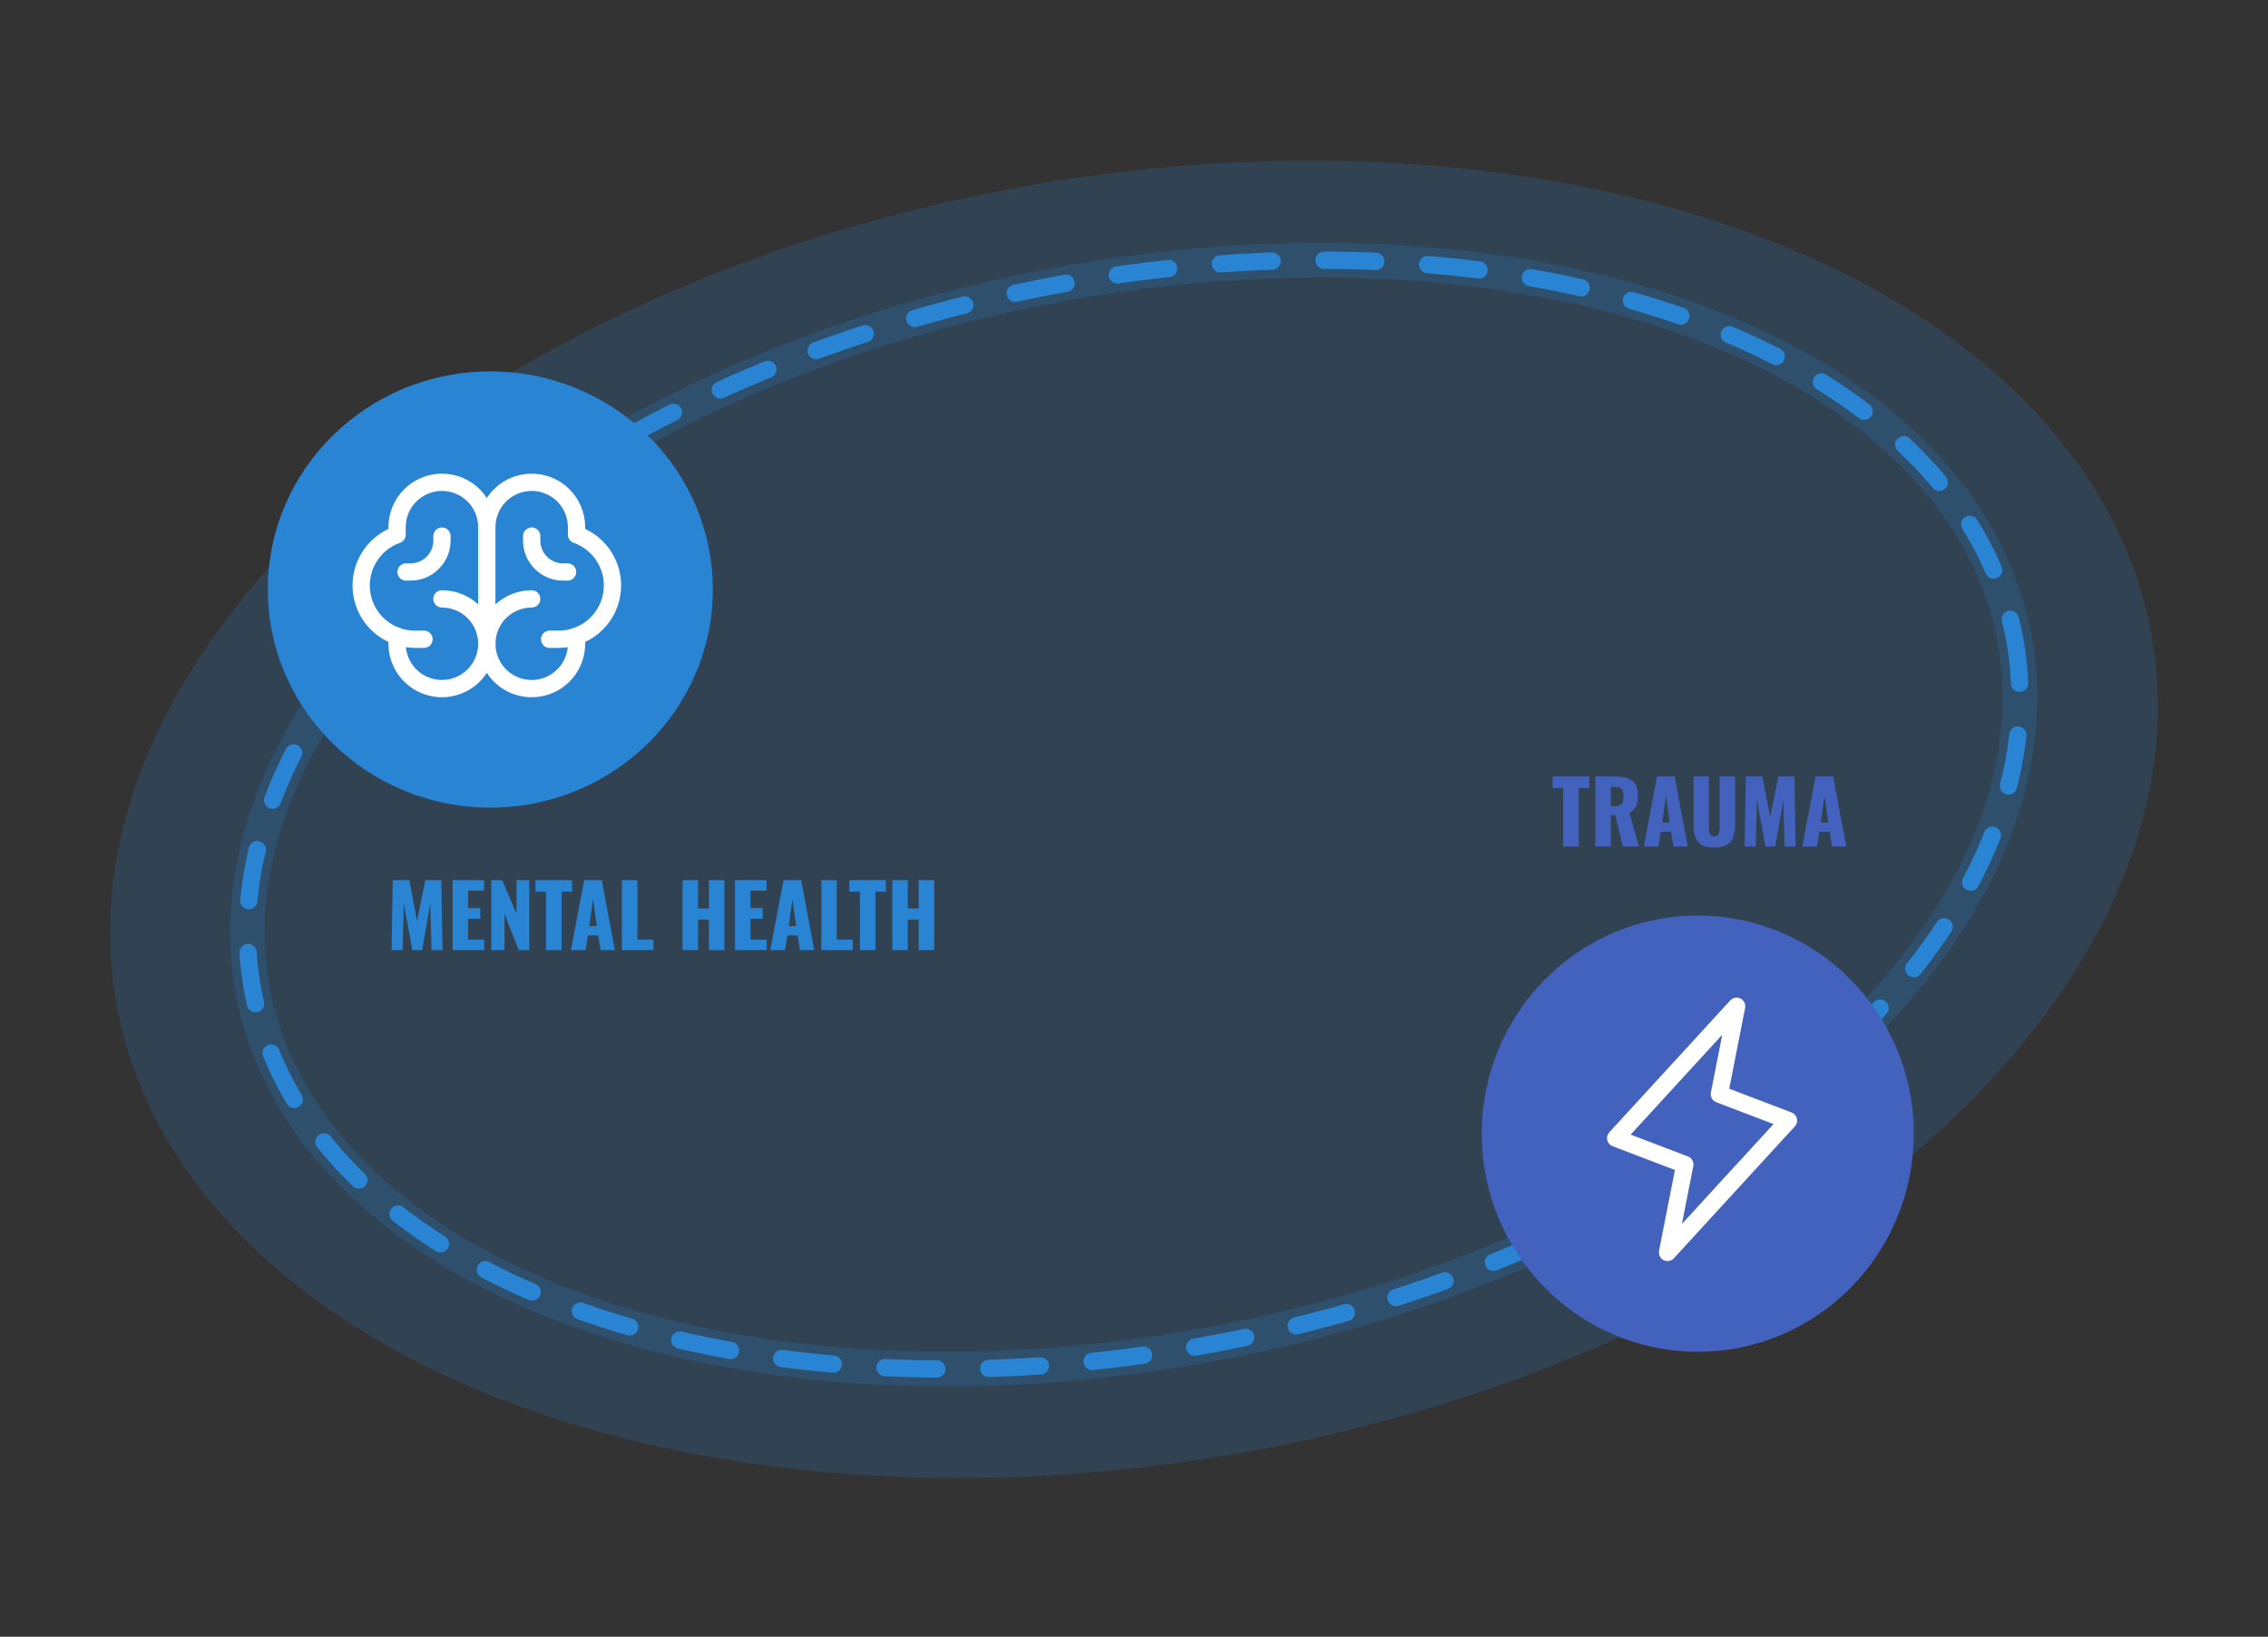
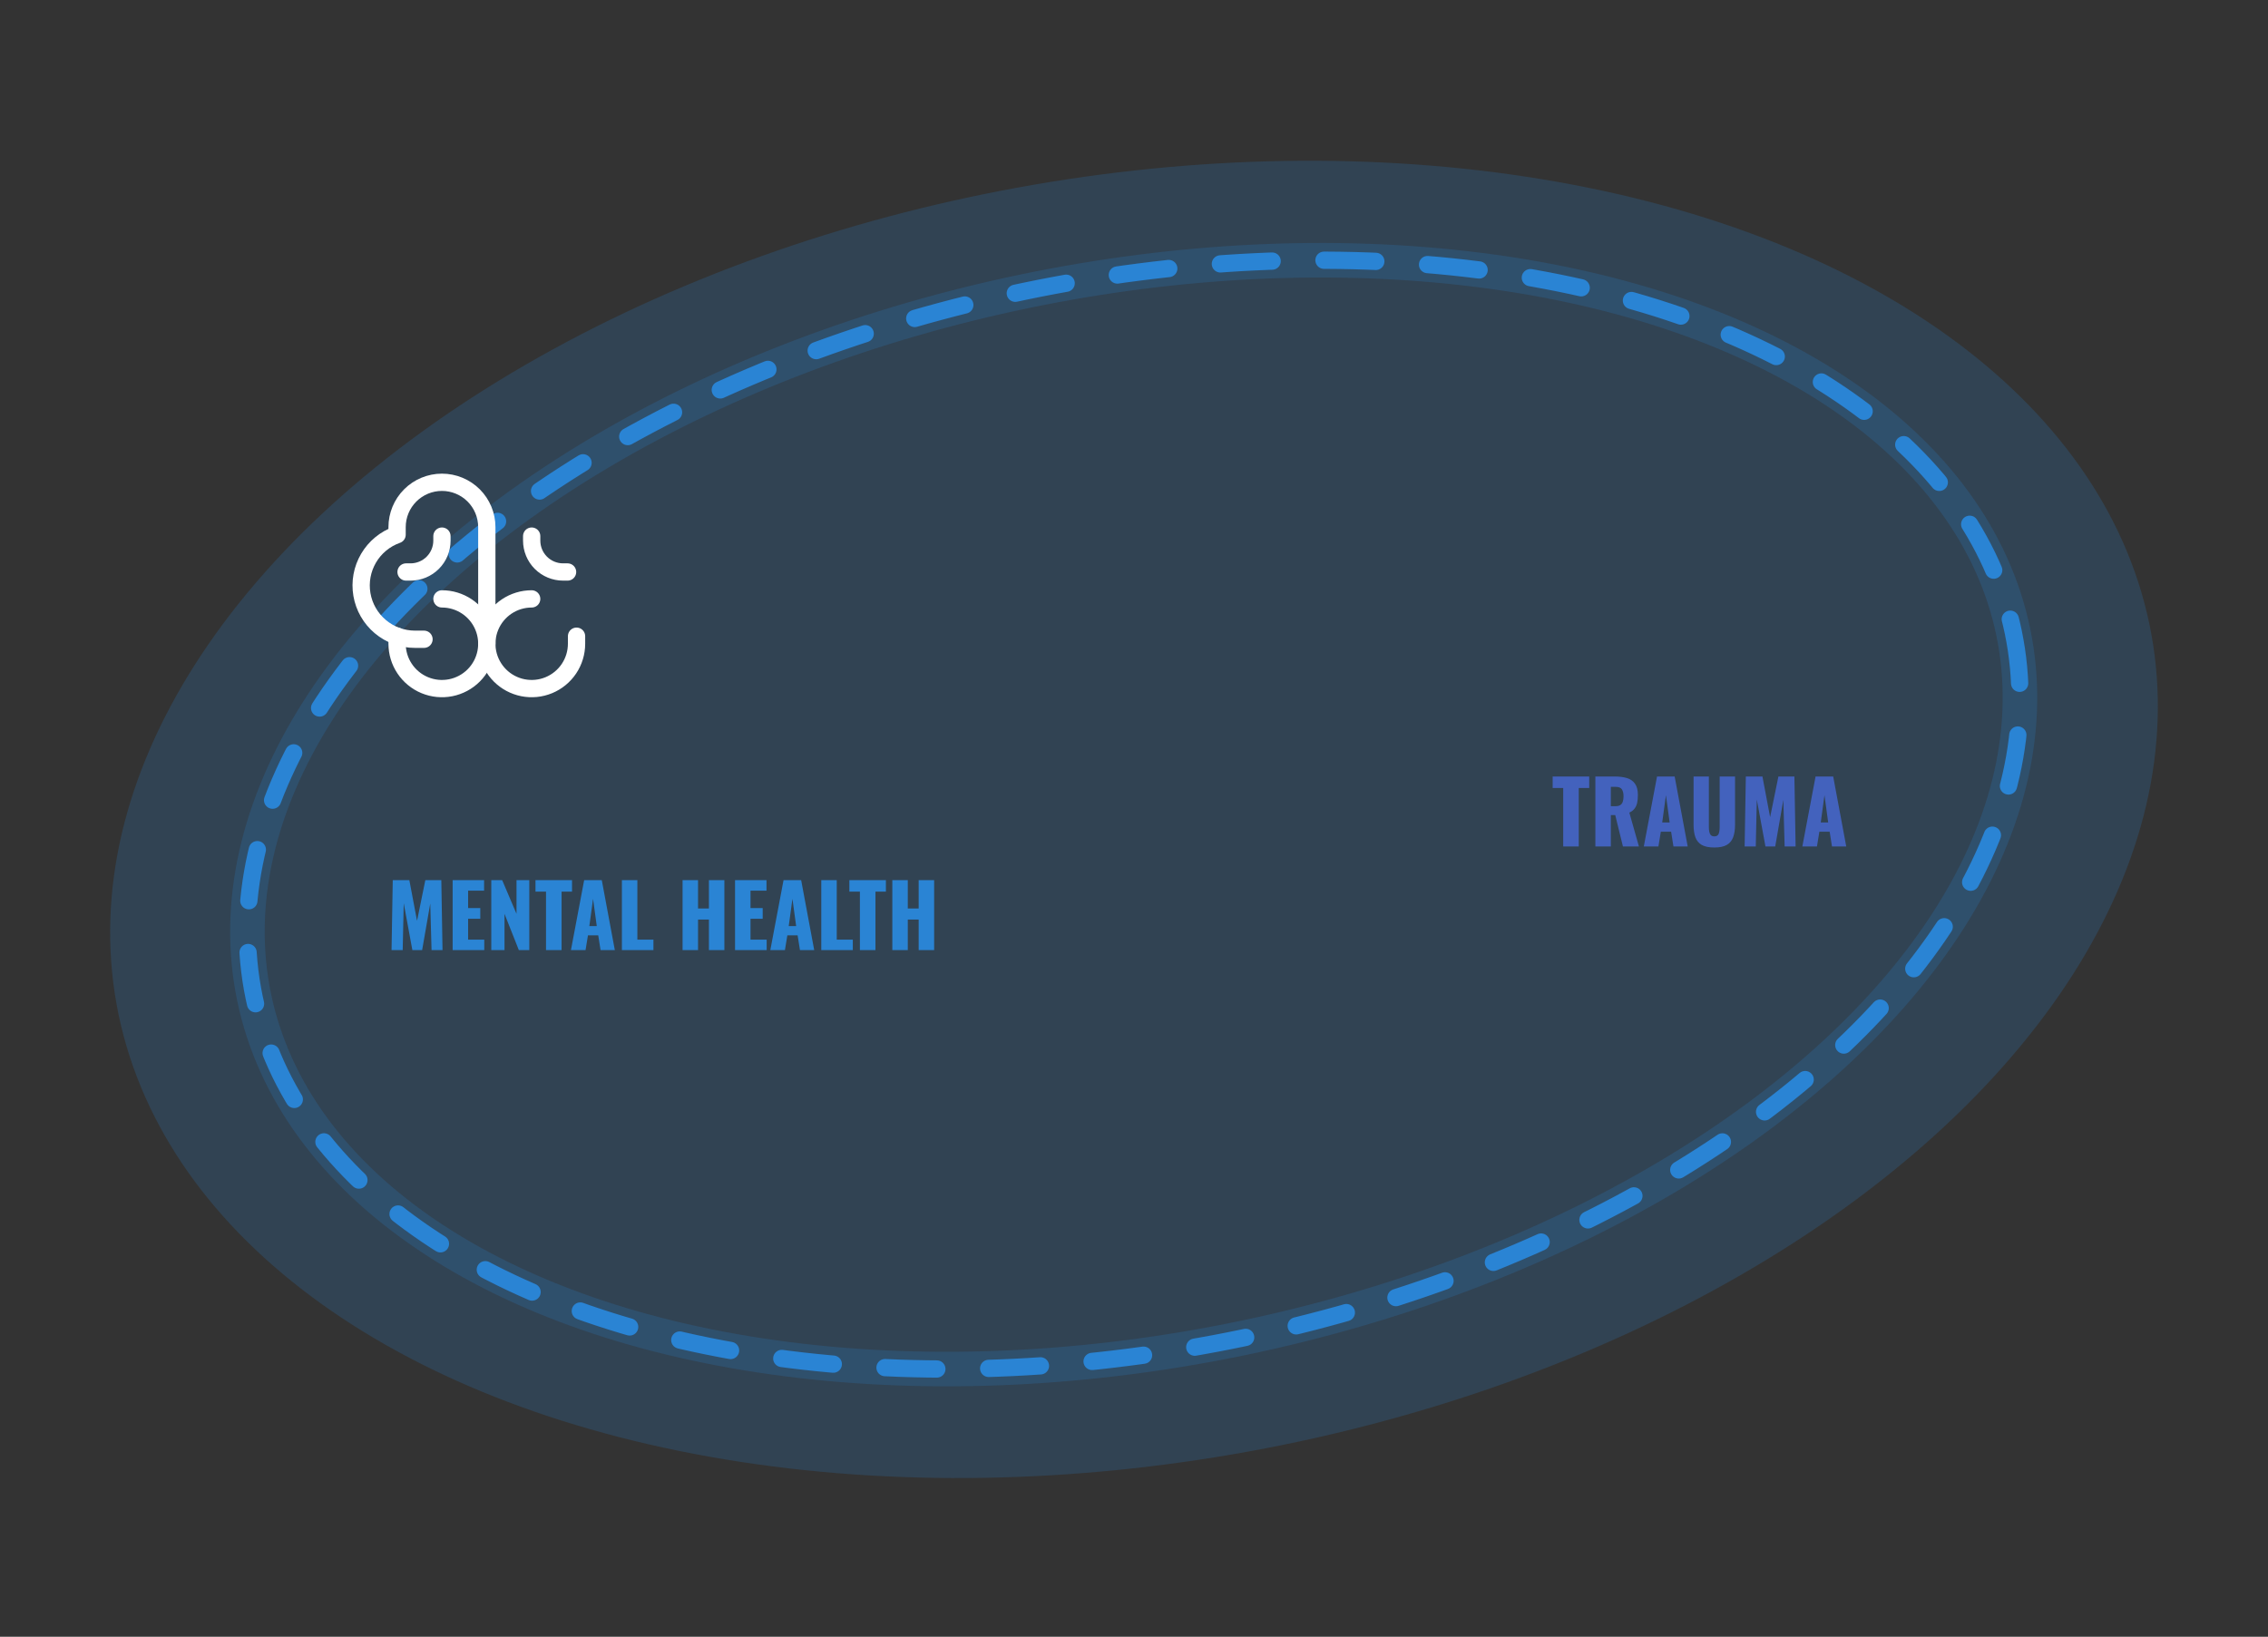
<svg xmlns="http://www.w3.org/2000/svg" width="525" height="379" viewBox="0 0 525 379" fill="none">
  <rect x="0" y="0" width="525" height="379" fill="#333333" stroke="none" />
  <ellipse cx="262.428" cy="188.632" rx="207.949" ry="123.789" transform="rotate(-11.74 262.428 188.632)" stroke="#2a84d4" stroke-width="4" stroke-linecap="round" stroke-dasharray="12 12" />
  <ellipse cx="262.428" cy="188.632" rx="207.949" ry="123.789" transform="rotate(-11.74 262.428 188.632)" stroke="#2a84d4" stroke-opacity=".2" stroke-width="8" stroke-linecap="round" />
  <ellipse cx="262.5" cy="189.732" rx="239.375" ry="148.752" transform="rotate(-10.331 262.5 189.732)" fill="#2a84d4" fill-opacity=".2" />
  <path d="M90.636 220 90.916 203.8h3.84L96.536 213.22 98.456 203.8h3.7L102.436 220H99.896L99.596 209.22 97.716 220H95.456l-2-10.86L93.216 220h-2.58zm14.142.0V203.8h7.28v2.44h-3.7V210.26H111.178V212.74H108.358v4.84h3.74V220H104.778zM113.723 220V203.8h2.52L119.563 211.6V203.8H122.523V220h-2.42L116.783 211.6V220h-3.06zm12.671.0V206.46H123.954V203.8H132.414v2.66H129.994V220H126.394zm5.768.0 3.06-16.2H139.302L142.322 220H139.022L138.482 216.58h-2.38L135.542 220h-3.38zM136.422 214.44h1.72L137.282 208.12 136.422 214.44zm7.536 5.56V203.8H147.538v13.78h3.72V220H143.958zm14.044.0V203.8H161.582v6.56H164.102V203.8H167.682V220H164.102V212.92H161.582V220H158.002zm12.147.0V203.8h7.28v2.44H173.729V210.26H176.549V212.74H173.729v4.84H177.469V220H170.149zm8.166.0 3.06-16.2H185.455L188.475 220H185.175L184.635 216.58h-2.38L181.695 220h-3.38zM182.575 214.44h1.72L183.435 208.12 182.575 214.44zM190.11 220V203.8H193.69v13.78h3.72V220H190.11zM199.051 220V206.46h-2.44V203.8H205.071v2.66H202.651V220H199.051zm7.506.0V203.8H210.137v6.56H212.657V203.8H216.237V220H212.657V212.92H210.137V220H206.557z" fill="#2a84d4" />
  <path d="M361.853 196V182.46h-2.44V179.8H367.873v2.66H365.453V196H361.853zm7.447.0V179.8H373.76C374.853 179.8 375.8 179.92 376.6 180.16 377.4 180.4 378.02 180.833 378.46 181.46 378.913 182.073 379.14 182.947 379.14 184.08 379.14 184.747 379.086 185.34 378.98 185.86 378.873 186.38 378.673 186.833 378.38 187.22 378.1 187.593 377.693 187.907 377.16 188.16L379.38 196H375.68L373.9 188.74H372.88V196H369.3zM372.88 186.68h1C374.386 186.68 374.78 186.593 375.06 186.42 375.34 186.233 375.533 185.973 375.64 185.64 375.76 185.293 375.82 184.88 375.82 184.4 375.82 183.707 375.693 183.167 375.44 182.78 375.186 182.393 374.72 182.2 374.04 182.2H372.88V186.68zM380.512 196l3.06-16.2H387.652L390.672 196H387.372L386.832 192.58h-2.38L383.892 196h-3.38zM384.772 190.44H386.492L385.632 184.12 384.772 190.44zM396.831 196.24C395.591 196.24 394.618 196.04 393.911 195.64 393.218 195.227 392.731 194.633 392.451 193.86 392.171 193.073 392.031 192.113 392.031 190.98V179.8H395.571v11.72C395.571 191.853 395.598 192.187 395.651 192.52 395.705 192.853 395.818 193.127 395.991 193.34 396.178 193.553 396.458 193.66 396.831 193.66 397.218 193.66 397.498 193.553 397.671 193.34 397.845 193.127 397.951 192.853 397.991 192.52 398.045 192.187 398.071 191.853 398.071 191.52V179.8H401.631v11.18C401.631 192.113 401.485 193.073 401.191 193.86 400.911 194.633 400.425 195.227 399.731 195.64 399.038 196.04 398.071 196.24 396.831 196.24zM403.849 196 404.129 179.8H407.969L409.749 189.22 411.669 179.8H415.369L415.649 196H413.109L412.809 185.22 410.929 196H408.669l-2-10.86L406.429 196H403.849zm13.362.0 3.06-16.2H424.351L427.371 196H424.071L423.531 192.58h-2.38L420.591 196h-3.38zM421.471 190.44H423.191L422.331 184.12 421.471 190.44z" fill="#4362bd" />
-   <ellipse cx="113.5" cy="136.5" rx="51.5" ry="50.5" fill="#2a84d4" />
  <path d="M102.303 138.675C104.357 138.675 106.365 139.284 108.073 140.426 109.781 141.567 111.112 143.189 111.898 145.086 112.684 146.984 112.89 149.072 112.489 151.087 112.088 153.101 111.099 154.952 109.647 156.404 108.194 157.857 106.344 158.846 104.329 159.246 102.315 159.647 100.227 159.441 98.329 158.655 96.431 157.869 94.809 156.538 93.668 154.83 92.527 153.123 91.918 151.115 91.918 149.061V147.313" stroke="#fff" stroke-width="4" stroke-linecap="round" stroke-linejoin="round" />
  <path d="M123.074 138.675C121.02 138.675 119.012 139.284 117.304 140.426 115.596 141.567 114.265 143.189 113.479 145.086 112.693 146.984 112.487 149.072 112.888 151.087 113.289 153.101 114.278 154.952 115.73 156.404 117.183 157.857 119.033 158.846 121.048 159.246 123.062 159.647 125.15 159.441 127.048 158.655S130.568 156.538 131.709 154.83C132.85 153.123 133.459 151.115 133.459 149.061V147.313" stroke="#fff" stroke-width="4" stroke-linecap="round" stroke-linejoin="round" />
  <path d="M98.149 148.022h-2.077C93.13 148.025 90.282 146.987 88.032 145.091 85.782 143.196 84.275 140.566 83.778 137.667 83.281 134.767 83.825 131.786 85.315 129.249 86.804 126.712 89.144 124.784 91.918 123.806v-1.747C91.918 119.305 93.012 116.663 94.96 114.715 96.907 112.768 99.549 111.674 102.303 111.674 105.058 111.674 107.699 112.768 109.647 114.715 111.594 116.663 112.688 119.305 112.688 122.059v27.002" stroke="#fff" stroke-width="4" stroke-linecap="round" stroke-linejoin="round" />
-   <path d="M127.228 148.022H129.305C132.247 148.025 135.095 146.987 137.345 145.091 139.595 143.196 141.102 140.566 141.599 137.667 142.096 134.767 141.552 131.786 140.062 129.249 138.573 126.712 136.233 124.784 133.459 123.806v-1.747C133.459 119.305 132.365 116.663 130.417 114.715c-1.947-1.947-4.589-3.041-7.343-3.041C120.319 111.674 117.678 112.768 115.73 114.715 113.783 116.663 112.688 119.305 112.688 122.059" stroke="#fff" stroke-width="4" stroke-linecap="round" stroke-linejoin="round" />
  <path d="M131.382 132.444H130.343C128.415 132.444 126.566 131.678 125.203 130.315S123.074 127.103 123.074 125.175v-1.039" stroke="#fff" stroke-width="4" stroke-linecap="round" stroke-linejoin="round" />
  <path d="M93.995 132.444h1.038C96.962 132.444 98.811 131.678 100.174 130.315 101.537 128.952 102.303 127.103 102.303 125.175v-1.039" stroke="#fff" stroke-width="4" stroke-linecap="round" stroke-linejoin="round" />
-   <ellipse cx="393" cy="262.5" rx="50" ry="50.5" fill="#4362bd" />
-   <path d="M402 233l-4 20.357 16 6.107L386 290l4-20.357L374 263.536 402 233z" stroke="#fff" stroke-width="4" stroke-linecap="round" stroke-linejoin="round" />
</svg>